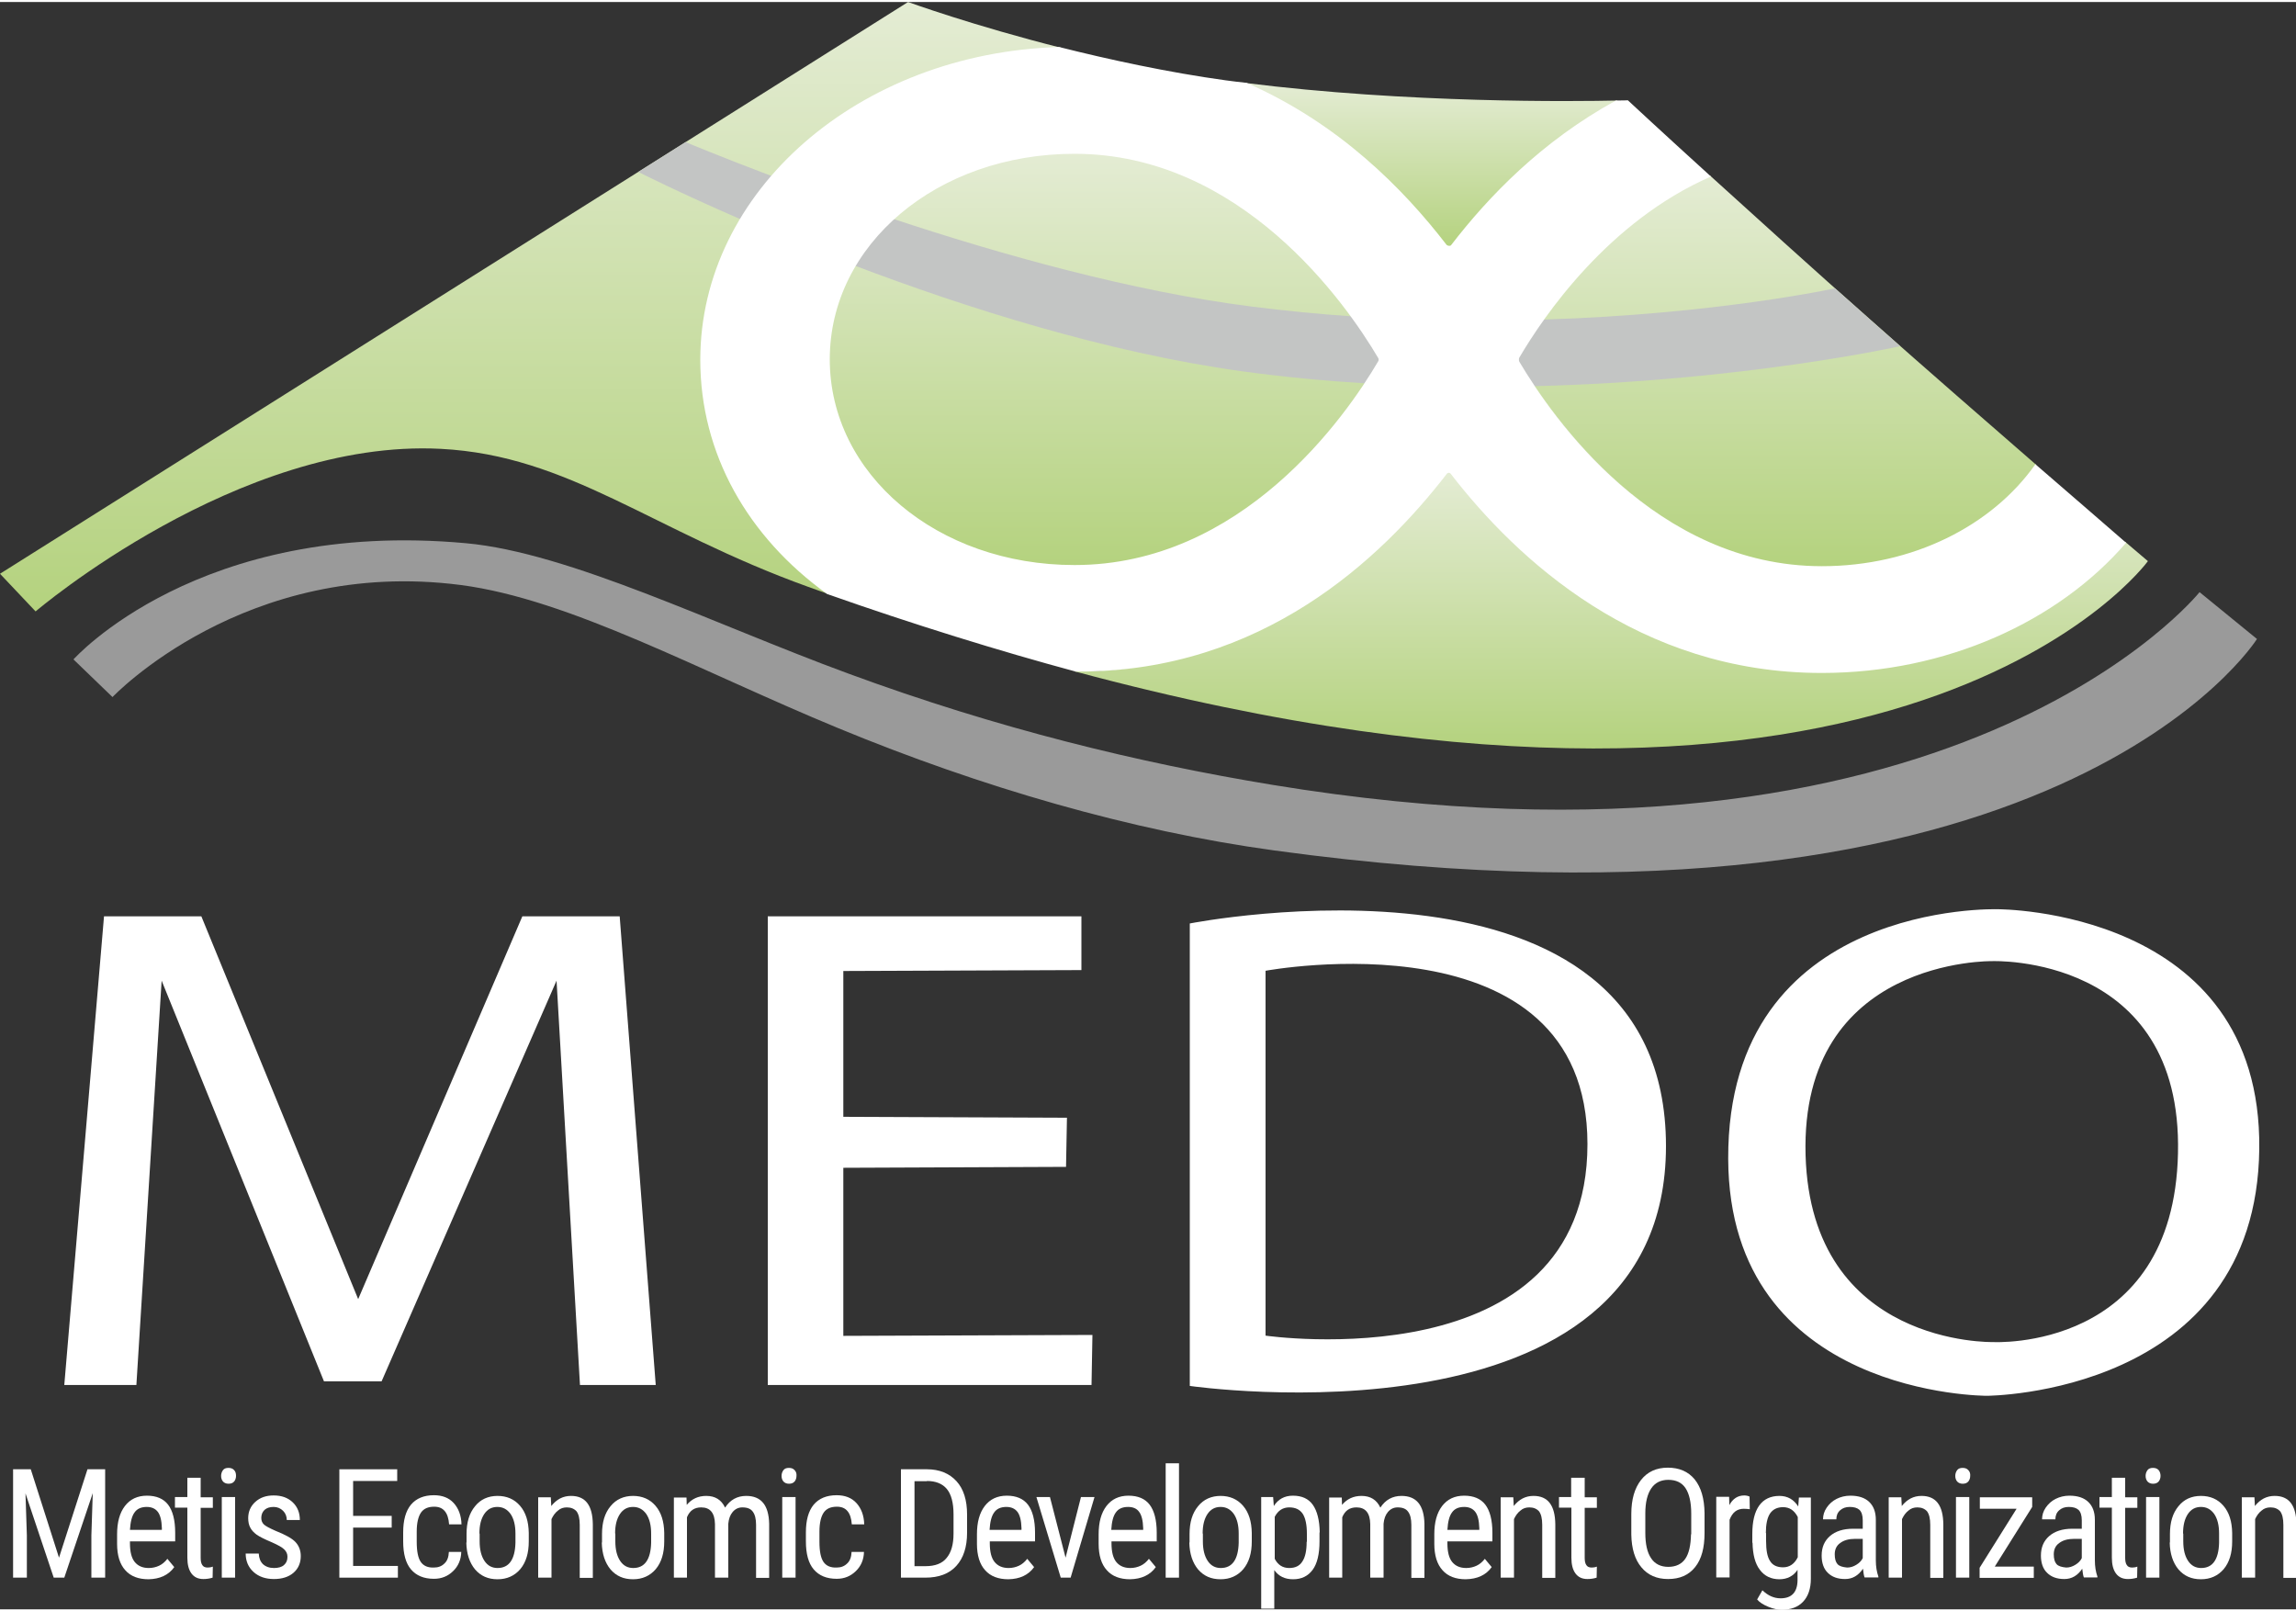
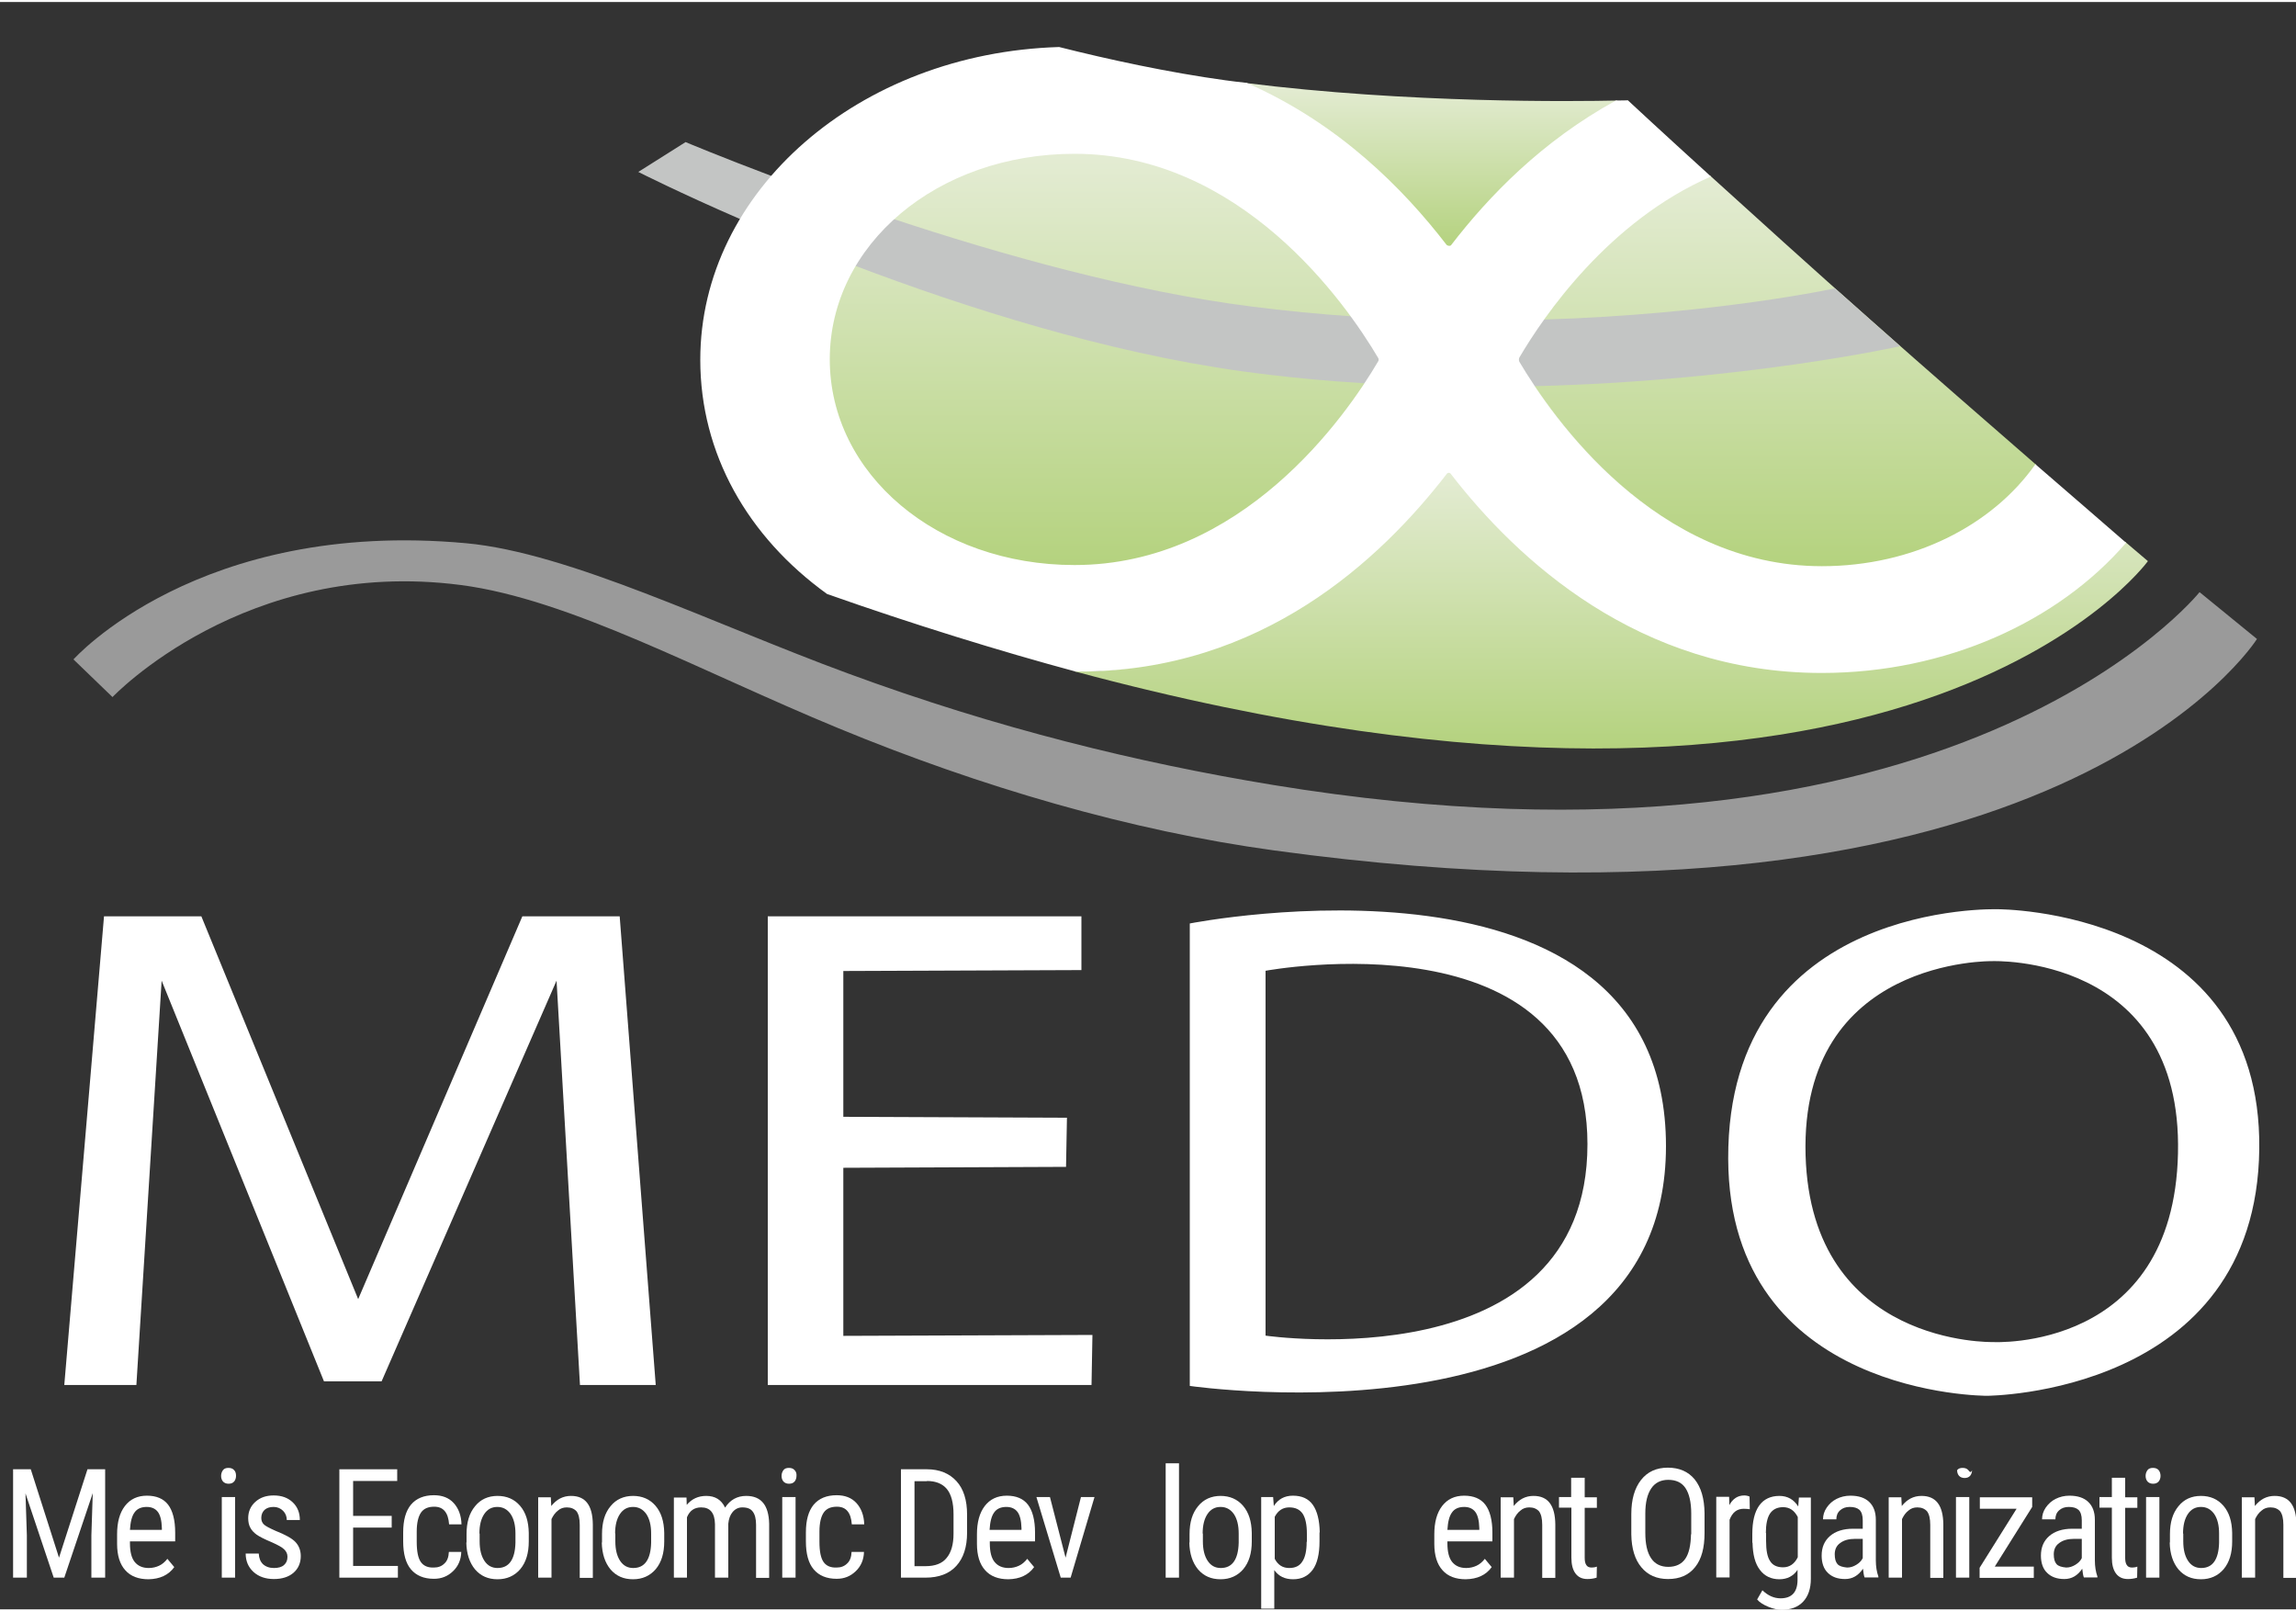
<svg xmlns="http://www.w3.org/2000/svg" version="1.1" id="Layer_1" x="0px" y="0px" width="114px" height="80px" viewBox="0 0 1000 700" enable-background="new 0 0 1000 700" xml:space="preserve">
  <rect x="0" y="0" width="1000" height="700" fill="#333333" stroke="none" />
  <path fill-rule="evenodd" clip-rule="evenodd" fill="#9A9A9A" d="M32,286.3l17,16.4c0,0,57.8-61,151.7-48.8  c47.6,6.2,104.4,37.6,164.3,62.3c62.2,25.7,127.8,44.8,190,53.3c341.1,46.7,428-92.1,428-92.1l-25-20.4c0,0-106.2,132.9-404,83.9  c-57.7-9.5-119.3-24.4-184.7-48.5c-58.5-21.5-121.4-52.6-166.3-56.7C86.5,225,32,286.3,32,286.3z" />
  <g>
    <linearGradient id="SVGID_1_" gradientUnits="userSpaceOnUse" x1="623.224" y1="107.199" x2="623.224" y2="35.285">
      <stop offset="0" style="stop-color:#B4D27E" />
      <stop offset="1" style="stop-color:#E4ECD4" />
    </linearGradient>
    <path fill-rule="evenodd" clip-rule="evenodd" fill="url(#SVGID_1_)" d="M630.2,106.8c0.4,0.5,1.2,0.5,1.6,0   c16.3-21.1,40.4-46.1,72.7-63.9c-18.4,0.4-91.1,1.3-162.5-7.7C582.2,52.9,611.4,82.4,630.2,106.8z" />
    <linearGradient id="SVGID_2_" gradientUnits="userSpaceOnUse" x1="773.911" y1="246.25" x2="773.911" y2="75.604">
      <stop offset="0" style="stop-color:#B4D27E" />
      <stop offset="1" style="stop-color:#E4ECD4" />
    </linearGradient>
    <path fill-rule="evenodd" clip-rule="evenodd" fill="url(#SVGID_2_)" d="M661.1,155.2c-0.2,0.3-0.2,0.7,0,1   c14.4,24.3,60,90,132.4,90c39.8,0,74.5-17.9,93.4-44.6c-21.2-18.4-46.9-40.8-72.1-63.1c-25.7-22.7-50.7-45.4-70-62.9   C700.3,95.1,671.8,136.9,661.1,155.2z" />
    <linearGradient id="SVGID_3_" gradientUnits="userSpaceOnUse" x1="480.61" y1="246.25" x2="480.61" y2="65.25">
      <stop offset="0" style="stop-color:#B4D27E" />
      <stop offset="1" style="stop-color:#E4ECD4" />
    </linearGradient>
    <path fill-rule="evenodd" clip-rule="evenodd" fill="url(#SVGID_3_)" d="M360.2,155.8c0,50,48.5,90.5,108.3,90.5   c72.8,0,118.2-65.6,132.4-90c0.2-0.3,0.2-0.7,0-1c-14.4-24.3-60-90-132.4-90C408.7,65.3,360.2,105.8,360.2,155.8z" />
    <linearGradient id="SVGID_4_" gradientUnits="userSpaceOnUse" x1="701.695" y1="325.101" x2="701.695" y2="204.301">
      <stop offset="0" style="stop-color:#B4D27E" />
      <stop offset="1" style="stop-color:#E4ECD4" />
    </linearGradient>
    <path fill-rule="evenodd" clip-rule="evenodd" fill="url(#SVGID_4_)" d="M793.5,291.5c-79.8,0-132.9-49.5-161.7-86.8   c-0.4-0.5-1.2-0.5-1.6,0c-28.8,37.3-82,86.8-161.7,86.8c-0.2,0-0.4,0-0.5,0c362.3,97.4,467.5-48,467.5-48s-3.6-3.1-10-8.5   C896,269.2,847.9,291.5,793.5,291.5z" />
    <linearGradient id="SVGID_5_" gradientUnits="userSpaceOnUse" x1="231.385" y1="265.413" x2="231.385" y2="0">
      <stop offset="0" style="stop-color:#B4D27E" />
      <stop offset="1" style="stop-color:#E4ECD4" />
    </linearGradient>
-     <path fill-rule="evenodd" clip-rule="evenodd" fill="url(#SVGID_5_)" d="M306,155.8c0-73.4,69.7-133.1,156.8-135.7   C423.8,10.3,395.5,0,395.5,0L0,249l15.5,16.4c0,0,88.3-75.4,176.5-70.8c56,2.9,91.7,35.5,160,60.1c3.5,1.2,6.9,2.5,10.3,3.7   C327.8,233.6,306,196.8,306,155.8z" />
  </g>
  <g>
    <path fill-rule="evenodd" clip-rule="evenodd" fill="#C3C5C4" d="M799.2,124.7c0,0-51.8,11.3-127.1,13.6c-4.7,6.6-8.4,12.5-11,16.9   c-0.2,0.3-0.2,0.7,0,1c1.8,3.1,4.2,6.8,7,11.1c91.3-2.2,159.5-17.4,159.5-17.4L799.2,124.7z" />
    <path fill-rule="evenodd" clip-rule="evenodd" fill="#C3C5C4" d="M600.9,155.3c-2.8-4.8-6.9-11.2-12.1-18.4   c-14.3-1-29-2.4-43.9-4.3c-52-6.6-109.6-22.8-156-38.2c-6.7,6.1-12.4,12.9-16.9,20.3c48.5,18.4,109.7,37.9,168.8,46.1   c18.2,2.5,36.3,4.2,54.1,5.3c2.4-3.7,4.5-7,6.1-9.8C601.1,155.9,601.1,155.6,600.9,155.3z" />
    <path fill-rule="evenodd" clip-rule="evenodd" fill="#C3C5C4" d="M336.9,76.1C313.3,67.2,298.6,61,298.6,61L278,74   c0,0,17.3,8.8,45.2,20.9C327.2,88.3,331.8,82,336.9,76.1z" />
  </g>
  <path fill="#FFFFFF" d="M886.5,201.3c-18.8,26.7-53.3,44.4-93,44.4c-72.4,0-117.4-64.8-131.8-89.1c-0.2-0.3-0.2-1.4,0-1.7  c10.8-18.4,39-59.5,83.5-78.9c-21.5-19.5-36.2-33.2-36.2-33.2s-2.3,0.1-5.2,0.1c-32.3,17.7-55.5,41.8-71.8,63  c-0.4,0.5-1.6,0.3-2-0.2c-18.8-24.4-46.9-52.9-87.1-70.5c-2.8-0.3-6.3-0.7-9.1-1.1c-24.8-3.4-51.1-9.1-72.5-14.5  C374,22.2,305,82.4,305,155.8c0,41,20.7,77.1,55.2,102c37.4,13.2,75.3,24.9,108.3,33.8c0.2,0,1.1,0,1.3,0  c79.8,0,131.6-48.9,160.4-86.2c0.4-0.5,1.2-0.5,1.6,0c28.8,37.3,81.8,86.8,161.6,86.8c54.4,0,103.1-22.5,132.6-56.7  C917.3,227.9,902.9,215.5,886.5,201.3z M600.3,156.4c-14.3,24.4-59.5,88.8-132.3,88.8c-59.8,0-106.6-39.6-106.6-89.6  c0-50,46.8-89.5,106.6-89.5c72.4,0,118,64.7,132.3,89C600.5,155.4,600.5,156.1,600.3,156.4z" />
  <path fill="#FFFFFF" d="M5.7,639v47.2h6v-18.4l-0.6-18.3l12.3,36.7H28l12.4-36.8l-0.6,18.4v18.4h6V639h-7.7l-12.4,38.5L13.4,639H5.7  z" />
  <path fill="#FFFFFF" d="M75.9,681.6l-3-3.6c-1.1,1.4-2.3,2.4-3.6,3c-1.3,0.6-2.8,1-4.5,1c-2.7,0-4.7-0.9-6.1-2.6  c-1.4-1.7-2.1-4.4-2.1-8.2v-0.8h19.7v-3.8c0-5.5-1.1-9.6-3.1-12.2c-2-2.6-5.1-3.9-9.2-3.9c-4.1,0-7.3,1.5-9.6,4.5  c-2.3,3-3.4,7.1-3.4,12.3v4.2c0,5,1.2,8.9,3.6,11.5c2.3,2.6,5.7,3.9,10.1,3.9C69.6,686.8,73.4,685.1,75.9,681.6L75.9,681.6z   M68.7,657.5c1.1,1.4,1.7,3.8,1.8,7.1v0.8H56.6c0.2-3.4,0.8-6,2-7.6c1.1-1.6,2.9-2.4,5.3-2.4C66,655.4,67.6,656.1,68.7,657.5z" />
  <path display="none" fill="#9A9A9A" d="M60.4,645.9l4.9,0l8.7-9.5h-7.3L60.4,645.9z M74,636.4h-7.3l-6.3,9.5 M65.2,645.9l8.7-9.5   M60.4,645.9l4.9,0l8.7-9.5h-7.3L60.4,645.9z M74,636.4h-7.3l-6.3,9.5 M65.2,645.9l8.7-9.5" />
-   <path fill="#FFFFFF" d="M81.6,642.6v8.5h-5.4v4.6h5.4v21.8c0,3,0.6,5.3,1.8,6.9c1.2,1.6,2.9,2.4,5.2,2.4c1.4,0,2.7-0.2,4-0.6  l0.1-4.8c-0.8,0.3-1.6,0.4-2.3,0.4c-1.1,0-1.9-0.4-2.3-1.1c-0.5-0.7-0.7-1.8-0.7-3.1v-21.8h5.3v-4.6h-5.3v-8.5H81.6z" />
  <path fill="#FFFFFF" d="M102.4,651.1h-5.8v35.1h5.8V651.1z M102,639.4c-0.6-0.7-1.4-1-2.5-1c-1.1,0-1.9,0.3-2.4,1  c-0.5,0.7-0.8,1.5-0.8,2.5c0,1,0.3,1.8,0.8,2.4c0.5,0.6,1.4,1,2.4,1c1.1,0,1.9-0.3,2.5-1c0.5-0.6,0.8-1.5,0.8-2.4  C102.8,640.9,102.6,640,102,639.4z" />
  <path fill="#FFFFFF" d="M123.7,680.7c-1,0.9-2.5,1.3-4.4,1.3c-2,0-3.6-0.6-4.8-1.7c-1.1-1.1-1.7-2.6-1.8-4.6H107  c0,3.2,1.1,5.9,3.4,8c2.3,2.1,5.3,3.1,8.9,3.1c3.5,0,6.4-0.9,8.5-2.7c2.1-1.8,3.2-4.3,3.2-7.3c0-2.4-0.8-4.5-2.3-6.1  c-1.5-1.6-4.4-3.2-8.7-4.9c-2.7-1.2-4.4-2.1-5.1-2.8c-0.7-0.7-1.1-1.6-1.1-2.8c0-1.5,0.5-2.6,1.4-3.5c1-0.9,2.3-1.3,4-1.3  c1.6,0,3,0.6,4.1,1.7c1.1,1.1,1.6,2.5,1.6,4h5.7c0-3.1-1-5.7-3.1-7.7c-2.1-2-4.8-3-8.3-3c-3.3,0-5.9,0.9-8,2.8  c-2.1,1.9-3.1,4.3-3.1,7.1c0,1.6,0.3,3,0.9,4.1c0.6,1.2,1.6,2.2,2.8,3.1c1.3,0.9,3.5,2,6.6,3.3c2.7,1.2,4.5,2.2,5.4,3.1  c0.9,0.9,1.4,1.9,1.4,3.2C125.2,678.7,124.7,679.8,123.7,680.7z" />
  <path fill="#FFFFFF" d="M170.6,659.3h-16.8v-15.2H173V639h-25.2v47.2h25.5v-5.1h-19.5v-16.7h16.8V659.3z" />
  <path fill="#FFFFFF" d="M183.3,679.4c-1.2-1.7-1.8-4.6-1.8-8.8v-4.5c0-3.8,0.7-6.6,1.9-8.3c1.2-1.7,3.1-2.5,5.7-2.5  c2,0,3.5,0.6,4.6,1.9c1.1,1.3,1.7,3.2,1.9,5.8h5.4c-0.1-3.9-1.3-7-3.4-9.3c-2.1-2.3-5-3.4-8.6-3.4c-4.4,0-7.7,1.4-10,4.1  c-2.3,2.8-3.4,6.8-3.4,12.1v3.9c0,5.4,1.1,9.5,3.4,12.2c2.3,2.7,5.6,4.1,10,4.1c3.3,0,6-1.1,8.3-3.3c2.3-2.2,3.5-5,3.6-8.4h-5.4  c-0.1,2.2-0.7,3.9-1.9,5c-1.2,1.2-2.7,1.8-4.6,1.8C186.4,681.9,184.5,681.1,183.3,679.4z" />
  <path fill="#FFFFFF" d="M203.1,670.9c0.1,4.9,1.4,8.8,3.8,11.7c2.5,2.9,5.7,4.3,9.8,4.3c4.1,0,7.4-1.5,9.9-4.4c2.5-3,3.7-7,3.7-12.1  v-3.7c-0.1-5-1.3-8.9-3.8-11.8c-2.5-2.9-5.8-4.3-9.8-4.3c-4.1,0-7.4,1.5-9.8,4.5c-2.5,3-3.7,7-3.7,12.1V670.9z M208.8,667  c0-3.6,0.7-6.4,2.1-8.5c1.4-2.1,3.3-3.1,5.7-3.1c2.4,0,4.3,1,5.8,3.1c1.4,2.1,2.1,4.9,2.1,8.5v4c-0.2,7.3-2.8,11-7.8,11  c-2.4,0-4.3-1-5.7-3.1c-1.4-2.1-2.1-4.9-2.1-8.5V667z" />
  <path fill="#FFFFFF" d="M234.4,651.1v35.1h5.8v-25.5c0.7-1.5,1.6-2.8,2.8-3.7c1.1-1,2.4-1.4,3.9-1.4c1.8,0,3.2,0.6,4.2,1.7  c0.9,1.2,1.4,3.1,1.4,5.9v23.1h5.7v-23.3c-0.1-8.3-3.2-12.4-9.5-12.4c-3.5,0-6.3,1.5-8.6,4.4l-0.2-3.8H234.4z" />
  <path fill="#FFFFFF" d="M262.1,670.9c0.1,4.9,1.4,8.8,3.8,11.7c2.5,2.9,5.7,4.3,9.8,4.3c4.1,0,7.4-1.5,9.9-4.4c2.5-3,3.7-7,3.7-12.1  v-3.7c-0.1-5-1.3-8.9-3.8-11.8c-2.5-2.9-5.8-4.3-9.8-4.3s-7.4,1.5-9.8,4.5c-2.5,3-3.7,7-3.7,12.1V670.9z M267.9,667  c0-3.6,0.7-6.4,2.1-8.5c1.4-2.1,3.3-3.1,5.7-3.1c2.4,0,4.3,1,5.8,3.1c1.4,2.1,2.1,4.9,2.1,8.5v4c-0.2,7.3-2.8,11-7.8,11  c-2.4,0-4.3-1-5.7-3.1c-1.4-2.1-2.1-4.9-2.1-8.5V667z" />
  <path fill="#FFFFFF" d="M293.5,651.1v35.1h5.7v-26.3c1.2-2.9,3.2-4.3,6.2-4.3c3.9,0,5.9,2.4,6,7.3v23.3h5.8v-23.5  c0.2-2.1,0.8-3.8,1.9-5.1c1.1-1.3,2.5-2,4.2-2c2.2,0,3.7,0.6,4.6,1.9c0.9,1.2,1.4,3.1,1.4,5.7v23.1h5.7v-23.6  c-0.2-8.1-3.5-12.1-10-12.1c-3.9,0-7,1.7-9.2,5.1c-1.6-3.4-4.3-5.1-8.2-5.1c-3.5,0-6.3,1.3-8.5,3.9l-0.1-3.2H293.5z" />
  <path fill="#FFFFFF" d="M346.5,651.1h-5.8v35.1h5.8V651.1z M346.1,639.4c-0.6-0.7-1.4-1-2.5-1c-1.1,0-1.9,0.3-2.4,1  c-0.5,0.7-0.8,1.5-0.8,2.5c0,1,0.3,1.8,0.8,2.4c0.5,0.6,1.4,1,2.4,1c1.1,0,1.9-0.3,2.5-1c0.5-0.6,0.8-1.5,0.8-2.4  C347,640.9,346.7,640,346.1,639.4z" />
  <path fill="#FFFFFF" d="M358.7,679.4c-1.2-1.7-1.8-4.6-1.8-8.8v-4.5c0-3.8,0.7-6.6,1.9-8.3c1.2-1.7,3.1-2.5,5.7-2.5  c2,0,3.5,0.6,4.6,1.9c1.1,1.3,1.7,3.2,1.9,5.8h5.4c-0.1-3.9-1.3-7-3.4-9.3c-2.1-2.3-5-3.4-8.6-3.4c-4.4,0-7.7,1.4-10,4.1  c-2.3,2.8-3.4,6.8-3.4,12.1v3.9c0,5.4,1.1,9.5,3.4,12.2c2.3,2.7,5.6,4.1,10,4.1c3.3,0,6-1.1,8.3-3.3c2.3-2.2,3.5-5,3.6-8.4h-5.4  c-0.1,2.2-0.7,3.9-1.9,5c-1.2,1.2-2.7,1.8-4.6,1.8C361.8,681.9,359.9,681.1,358.7,679.4z" />
  <path fill="#FFFFFF" d="M403,686.2c5.9,0,10.4-1.7,13.5-5.1c3.1-3.4,4.7-8.2,4.7-14.5v-7.9c0-6.2-1.5-11.1-4.6-14.5  c-3.1-3.4-7.4-5.2-12.9-5.2h-11.3v47.2H403z M403.7,644.1c3.9,0,6.8,1.2,8.7,3.5c1.9,2.3,2.9,6,2.9,11v8.4c0,4.7-1,8.2-3,10.6  c-1.9,2.4-5,3.6-9.2,3.6h-4.8v-37H403.7z" />
  <path fill="#FFFFFF" d="M450.4,681.6l-3-3.6c-1.1,1.4-2.3,2.4-3.6,3c-1.3,0.6-2.8,1-4.5,1c-2.7,0-4.7-0.9-6.1-2.6  c-1.4-1.7-2.1-4.4-2.1-8.2v-0.8h19.7v-3.8c0-5.5-1.1-9.6-3.1-12.2c-2-2.6-5.1-3.9-9.2-3.9c-4.1,0-7.3,1.5-9.6,4.5  c-2.3,3-3.4,7.1-3.4,12.3v4.2c0,5,1.2,8.9,3.6,11.5c2.3,2.6,5.7,3.9,10.1,3.9C444.1,686.8,447.9,685.1,450.4,681.6L450.4,681.6z   M443.1,657.5c1.1,1.4,1.7,3.8,1.8,7.1v0.8H431c0.2-3.4,0.8-6,2-7.6c1.1-1.6,2.9-2.4,5.3-2.4C440.4,655.4,442,656.1,443.1,657.5z" />
  <path fill="#FFFFFF" d="M457.3,651.1h-5.9l10.6,35.1h4.3l10.4-35.1h-5.9l-6.7,26.4L457.3,651.1z" />
-   <path fill="#FFFFFF" d="M503.4,681.6l-3-3.6c-1.1,1.4-2.3,2.4-3.6,3c-1.3,0.6-2.8,1-4.5,1c-2.7,0-4.7-0.9-6.1-2.6  c-1.4-1.7-2.1-4.4-2.1-8.2v-0.8h19.7v-3.8c0-5.5-1.1-9.6-3.1-12.2c-2-2.6-5.1-3.9-9.2-3.9c-4.1,0-7.3,1.5-9.6,4.5  c-2.3,3-3.4,7.1-3.4,12.3v4.2c0,5,1.2,8.9,3.6,11.5c2.3,2.6,5.7,3.9,10.1,3.9C497.1,686.8,500.9,685.1,503.4,681.6L503.4,681.6z   M496.1,657.5c1.1,1.4,1.7,3.8,1.8,7.1v0.8h-13.9c0.2-3.4,0.8-6,2-7.6c1.1-1.6,2.9-2.4,5.3-2.4C493.5,655.4,495.1,656.1,496.1,657.5  z" />
  <path fill="#FFFFFF" d="M513.5,636.4h-5.8v49.8h5.8V636.4z" />
  <path fill="#FFFFFF" d="M518,670.9c0.1,4.9,1.4,8.8,3.8,11.7c2.5,2.9,5.7,4.3,9.8,4.3c4.1,0,7.4-1.5,9.9-4.4c2.5-3,3.7-7,3.7-12.1  v-3.7c-0.1-5-1.3-8.9-3.8-11.8c-2.5-2.9-5.8-4.3-9.8-4.3s-7.4,1.5-9.8,4.5c-2.5,3-3.7,7-3.7,12.1V670.9z M523.8,667  c0-3.6,0.7-6.4,2.1-8.5c1.4-2.1,3.3-3.1,5.7-3.1c2.4,0,4.3,1,5.8,3.1c1.4,2.1,2.1,4.9,2.1,8.5v4c-0.2,7.3-2.8,11-7.8,11  c-2.4,0-4.3-1-5.7-3.1c-1.4-2.1-2.1-4.9-2.1-8.5V667z" />
  <path fill="#FFFFFF" d="M574.8,666.5c-0.1-5.3-1.1-9.3-3-12c-1.9-2.7-4.8-4-8.7-4c-3.6,0-6.4,1.5-8.3,4.5l-0.3-3.9h-5.2v48.6h5.7  v-16.8c1.9,2.7,4.6,4,8.2,4c3.7,0,6.5-1.4,8.5-4.1c2-2.7,3-6.9,3-12.4V666.5z M569.1,670.6c0,3.8-0.6,6.7-1.9,8.6  c-1.2,1.9-3.1,2.8-5.7,2.8c-2.8,0-4.9-1.3-6.3-4v-18.3c1.4-2.7,3.5-4.1,6.3-4.1c2.7,0,4.6,0.9,5.9,2.8c1.2,1.9,1.8,4.8,1.8,8.7  V670.6z" />
-   <path fill="#FFFFFF" d="M578.9,651.1v35.1h5.7v-26.3c1.2-2.9,3.2-4.3,6.2-4.3c3.9,0,5.9,2.4,6,7.3v23.3h5.8v-23.5  c0.2-2.1,0.8-3.8,1.9-5.1c1.1-1.3,2.5-2,4.2-2c2.2,0,3.7,0.6,4.6,1.9c0.9,1.2,1.4,3.1,1.4,5.7v23.1h5.7v-23.6  c-0.2-8.1-3.5-12.1-10-12.1c-3.9,0-7,1.7-9.2,5.1c-1.6-3.4-4.3-5.1-8.2-5.1c-3.5,0-6.3,1.3-8.5,3.9l-0.1-3.2H578.9z" />
  <path fill="#FFFFFF" d="M649.7,681.6l-3-3.6c-1.1,1.4-2.3,2.4-3.6,3c-1.3,0.6-2.8,1-4.5,1c-2.7,0-4.7-0.9-6.1-2.6  c-1.4-1.7-2.1-4.4-2.1-8.2v-0.8H650v-3.8c0-5.5-1.1-9.6-3.1-12.2c-2-2.6-5.1-3.9-9.2-3.9c-4.1,0-7.3,1.5-9.6,4.5  c-2.3,3-3.4,7.1-3.4,12.3v4.2c0,5,1.2,8.9,3.6,11.5c2.3,2.6,5.7,3.9,10.1,3.9C643.4,686.8,647.2,685.1,649.7,681.6L649.7,681.6z   M642.5,657.5c1.1,1.4,1.7,3.8,1.8,7.1v0.8h-13.9c0.2-3.4,0.8-6,2-7.6c1.1-1.6,2.9-2.4,5.3-2.4C639.8,655.4,641.4,656.1,642.5,657.5  z" />
  <path fill="#FFFFFF" d="M653.6,651.1v35.1h5.8v-25.5c0.7-1.5,1.6-2.8,2.8-3.7c1.1-1,2.4-1.4,3.9-1.4c1.8,0,3.2,0.6,4.2,1.7  c0.9,1.2,1.4,3.1,1.4,5.9v23.1h5.7v-23.3c-0.1-8.3-3.2-12.4-9.5-12.4c-3.5,0-6.3,1.5-8.6,4.4l-0.2-3.8H653.6z" />
  <path fill="#FFFFFF" d="M684.3,642.6v8.5H679v4.6h5.4v21.8c0,3,0.6,5.3,1.8,6.9c1.2,1.6,2.9,2.4,5.2,2.4c1.4,0,2.7-0.2,4-0.6  l0.1-4.8c-0.8,0.3-1.6,0.4-2.3,0.4c-1.1,0-1.9-0.4-2.3-1.1c-0.5-0.7-0.7-1.8-0.7-3.1v-21.8h5.3v-4.6h-5.3v-8.5H684.3z" />
  <path fill="#FFFFFF" d="M742.4,658.1c-0.1-6.4-1.5-11.2-4.3-14.7c-2.8-3.4-6.7-5.1-11.7-5.1c-5,0-8.9,1.8-11.7,5.4  c-2.8,3.6-4.2,8.5-4.2,14.8v8.9c0.1,6.2,1.6,11,4.4,14.3c2.8,3.4,6.7,5.1,11.6,5.1c5.1,0,9-1.7,11.8-5.2c2.8-3.5,4.1-8.4,4.1-14.9  V658.1z M736.5,667.3c-0.1,4.8-0.9,8.4-2.5,10.7c-1.6,2.3-4.1,3.5-7.4,3.5c-3.3,0-5.9-1.3-7.5-3.8c-1.7-2.5-2.5-6.2-2.5-11v-8.5  c0-4.8,0.9-8.4,2.6-10.9c1.7-2.5,4.2-3.7,7.4-3.7c3.4,0,5.9,1.2,7.5,3.6c1.6,2.4,2.5,6.1,2.5,11.1V667.3z" />
  <path fill="#FFFFFF" d="M762,650.9c-0.6-0.3-1.4-0.5-2.3-0.5c-2.8,0-5,1.4-6.5,4.2l-0.1-3.6h-5.6v35.1h5.8v-25.1  c1.2-3.2,3.2-4.8,6.2-4.8c0.9,0,1.8,0.1,2.6,0.2L762,650.9z" />
  <path fill="#FFFFFF" d="M763.3,671c0.1,5.1,1.1,9.1,3.2,11.8c2,2.7,4.9,4.1,8.5,4.1c3.4,0,6.1-1.4,7.9-4.1v4.6  c-0.1,5.2-2.6,7.8-7.4,7.8c-2.9,0-5.5-1.2-7.9-3.5l-2.3,4c1.1,1.3,2.7,2.3,4.9,3.2c2.2,0.9,4.1,1.3,5.8,1.3c4,0,7.1-1.2,9.3-3.5  c2.2-2.3,3.4-5.7,3.4-10v-35.4h-5.2l-0.3,3.9c-1.9-3-4.6-4.6-8.2-4.6c-3.8,0-6.8,1.4-8.8,4.2c-2,2.8-3,6.9-3,12.4V671z M769.1,666.8  c0-3.8,0.6-6.7,1.8-8.5c1.2-1.8,3.1-2.8,5.7-2.8c2.8,0,4.9,1.4,6.4,4.3v17.5c-1.4,2.9-3.6,4.4-6.4,4.4c-2.6,0-4.6-0.9-5.7-2.8  c-1.2-1.8-1.7-4.7-1.7-8.7V666.8z" />
  <path fill="#FFFFFF" d="M818.1,686.2v-0.5c-0.7-2-1.1-4.3-1.1-7v-17.7c0-3.4-1-6-2.9-7.8c-1.9-1.8-4.6-2.7-8.2-2.7  c-2.2,0-4.2,0.5-6,1.4c-1.8,0.9-3.2,2.2-4.3,3.8c-1.1,1.6-1.6,3.3-1.6,5.1h5.8c0-1.6,0.5-2.9,1.6-3.9c1.1-1,2.5-1.5,4.2-1.5  c1.9,0,3.3,0.4,4.3,1.3c0.9,0.9,1.4,2.4,1.4,4.5v3.7H807c-4.2,0-7.6,1.1-10,3.2c-2.4,2.1-3.6,4.9-3.6,8.5c0,3.2,0.9,5.8,2.7,7.5  c1.8,1.8,4.3,2.7,7.5,2.7c3.2,0,5.8-1.5,7.8-4.5c0.2,1.8,0.4,3.1,0.7,3.8H818.1z M800.3,680.3c-0.8-0.9-1.2-2.3-1.2-4.3  c0-2.1,0.8-3.8,2.4-4.9c1.6-1.2,3.7-1.8,6.5-1.8h3.3v8.4c-0.6,1.2-1.5,2.1-2.8,2.9c-1.3,0.8-2.6,1.2-4,1.2  C802.5,681.6,801.1,681.2,800.3,680.3z" />
  <path fill="#FFFFFF" d="M822.6,651.1v35.1h5.8v-25.5c0.7-1.5,1.6-2.8,2.8-3.7c1.1-1,2.4-1.4,3.9-1.4c1.8,0,3.2,0.6,4.2,1.7  c0.9,1.2,1.4,3.1,1.4,5.9v23.1h5.7v-23.3c-0.1-8.3-3.2-12.4-9.5-12.4c-3.5,0-6.3,1.5-8.6,4.4l-0.2-3.8H822.6z" />
-   <path fill="#FFFFFF" d="M857.7,651.1h-5.8v35.1h5.8V651.1z M857.3,639.4c-0.6-0.7-1.4-1-2.5-1c-1.1,0-1.9,0.3-2.4,1  c-0.5,0.7-0.8,1.5-0.8,2.5c0,1,0.3,1.8,0.8,2.4c0.5,0.6,1.4,1,2.4,1c1.1,0,1.9-0.3,2.5-1c0.5-0.6,0.8-1.5,0.8-2.4  C858.2,640.9,857.9,640,857.3,639.4z" />
+   <path fill="#FFFFFF" d="M857.7,651.1h-5.8v35.1h5.8V651.1z M857.3,639.4c-0.6-0.7-1.4-1-2.5-1c-1.1,0-1.9,0.3-2.4,1  c0,1,0.3,1.8,0.8,2.4c0.5,0.6,1.4,1,2.4,1c1.1,0,1.9-0.3,2.5-1c0.5-0.6,0.8-1.5,0.8-2.4  C858.2,640.9,857.9,640,857.3,639.4z" />
  <path fill="#FFFFFF" d="M885.1,655.4v-4.2h-22.8v5h16l-16.1,25.7v4.4h23.6v-4.9h-17L885.1,655.4z" />
  <path fill="#FFFFFF" d="M913.5,686.2v-0.5c-0.7-2-1.1-4.3-1.1-7v-17.7c0-3.4-1-6-2.9-7.8c-1.9-1.8-4.6-2.7-8.2-2.7  c-2.2,0-4.2,0.5-6,1.4c-1.8,0.9-3.2,2.2-4.3,3.8c-1.1,1.6-1.6,3.3-1.6,5.1h5.8c0-1.6,0.5-2.9,1.6-3.9c1.1-1,2.5-1.5,4.2-1.5  c1.9,0,3.3,0.4,4.3,1.3c0.9,0.9,1.4,2.4,1.4,4.5v3.7h-4.2c-4.2,0-7.6,1.1-10,3.2c-2.4,2.1-3.6,4.9-3.6,8.5c0,3.2,0.9,5.8,2.7,7.5  c1.8,1.8,4.3,2.7,7.5,2.7c3.2,0,5.8-1.5,7.8-4.5c0.2,1.8,0.4,3.1,0.7,3.8H913.5z M895.7,680.3c-0.8-0.9-1.2-2.3-1.2-4.3  c0-2.1,0.8-3.8,2.4-4.9c1.6-1.2,3.7-1.8,6.5-1.8h3.3v8.4c-0.6,1.2-1.5,2.1-2.8,2.9c-1.3,0.8-2.6,1.2-4,1.2  C897.9,681.6,896.5,681.2,895.7,680.3z" />
  <path fill="#FFFFFF" d="M919.8,642.6v8.5h-5.4v4.6h5.4v21.8c0,3,0.6,5.3,1.8,6.9c1.2,1.6,2.9,2.4,5.2,2.4c1.4,0,2.7-0.2,4-0.6  l0.1-4.8c-0.8,0.3-1.6,0.4-2.3,0.4c-1.1,0-1.9-0.4-2.3-1.1c-0.5-0.7-0.7-1.8-0.7-3.1v-21.8h5.3v-4.6h-5.3v-8.5H919.8z" />
  <path fill="#FFFFFF" d="M940.5,651.1h-5.8v35.1h5.8V651.1z M940.2,639.4c-0.6-0.7-1.4-1-2.5-1c-1.1,0-1.9,0.3-2.4,1  c-0.5,0.7-0.8,1.5-0.8,2.5c0,1,0.3,1.8,0.8,2.4c0.5,0.6,1.4,1,2.4,1c1.1,0,1.9-0.3,2.5-1c0.5-0.6,0.8-1.5,0.8-2.4  C941,640.9,940.7,640,940.2,639.4z" />
  <path fill="#FFFFFF" d="M945,670.9c0.1,4.9,1.4,8.8,3.8,11.7c2.5,2.9,5.7,4.3,9.8,4.3c4.1,0,7.4-1.5,9.9-4.4c2.5-3,3.7-7,3.7-12.1  v-3.7c-0.1-5-1.3-8.9-3.8-11.8c-2.5-2.9-5.8-4.3-9.8-4.3c-4.1,0-7.4,1.5-9.8,4.5c-2.5,3-3.7,7-3.7,12.1V670.9z M950.8,667  c0-3.6,0.7-6.4,2.1-8.5c1.4-2.1,3.3-3.1,5.7-3.1c2.4,0,4.3,1,5.8,3.1c1.4,2.1,2.1,4.9,2.1,8.5v4c-0.2,7.3-2.8,11-7.8,11  c-2.4,0-4.3-1-5.7-3.1c-1.4-2.1-2.1-4.9-2.1-8.5V667z" />
  <path fill="#FFFFFF" d="M976.4,651.1v35.1h5.8v-25.5c0.7-1.5,1.6-2.8,2.8-3.7c1.1-1,2.4-1.4,3.9-1.4c1.8,0,3.2,0.6,4.2,1.7  c0.9,1.2,1.4,3.1,1.4,5.9v23.1h5.7v-23.3c-0.1-8.3-3.2-12.4-9.5-12.4c-3.5,0-6.3,1.5-8.6,4.4l-0.2-3.8H976.4z" />
  <path fill-rule="evenodd" clip-rule="evenodd" fill="#FFFFFF" d="M865.4,607c0,0-112.3,0.4-112.7-103.2  c-0.4-112.6,117.4-108.7,117.4-108.7c0,0,115.1-0.4,113.9,104.4C982.8,606.6,865.4,607,865.4,607L865.4,607z M867.7,417.7  c0,0-83.7-1.5-81.3,84.5c2.4,83.4,81.7,81.4,81.7,81.4c0,0,78.6,4.3,80.5-82.2C950.6,414.5,867.7,417.7,867.7,417.7L867.7,417.7z   M518.2,602.7V401.3c0,0,207.4-40.9,207.4,97C725.5,632.7,518.2,602.7,518.2,602.7L518.2,602.7z M551.2,421.9v158.9  c0,0,140.2,20.3,140.2-83.4C691.4,395.8,551.2,421.9,551.2,421.9L551.2,421.9z M475.8,580.5l-0.4,21.8h-141V398.2H471v23.4  l-103.7,0.4v63.5l97.4,0.4l-0.4,21.4l-97,0.4v73.2L475.8,580.5L475.8,580.5z M242.4,426.2l-76.2,174.5h-25.1L70.4,426.2l-11,176.1  H28l17.3-204.1h42.4L156,564.9l71.5-166.7h42.4l15.7,204.1h-33L242.4,426.2L242.4,426.2z" />
</svg>